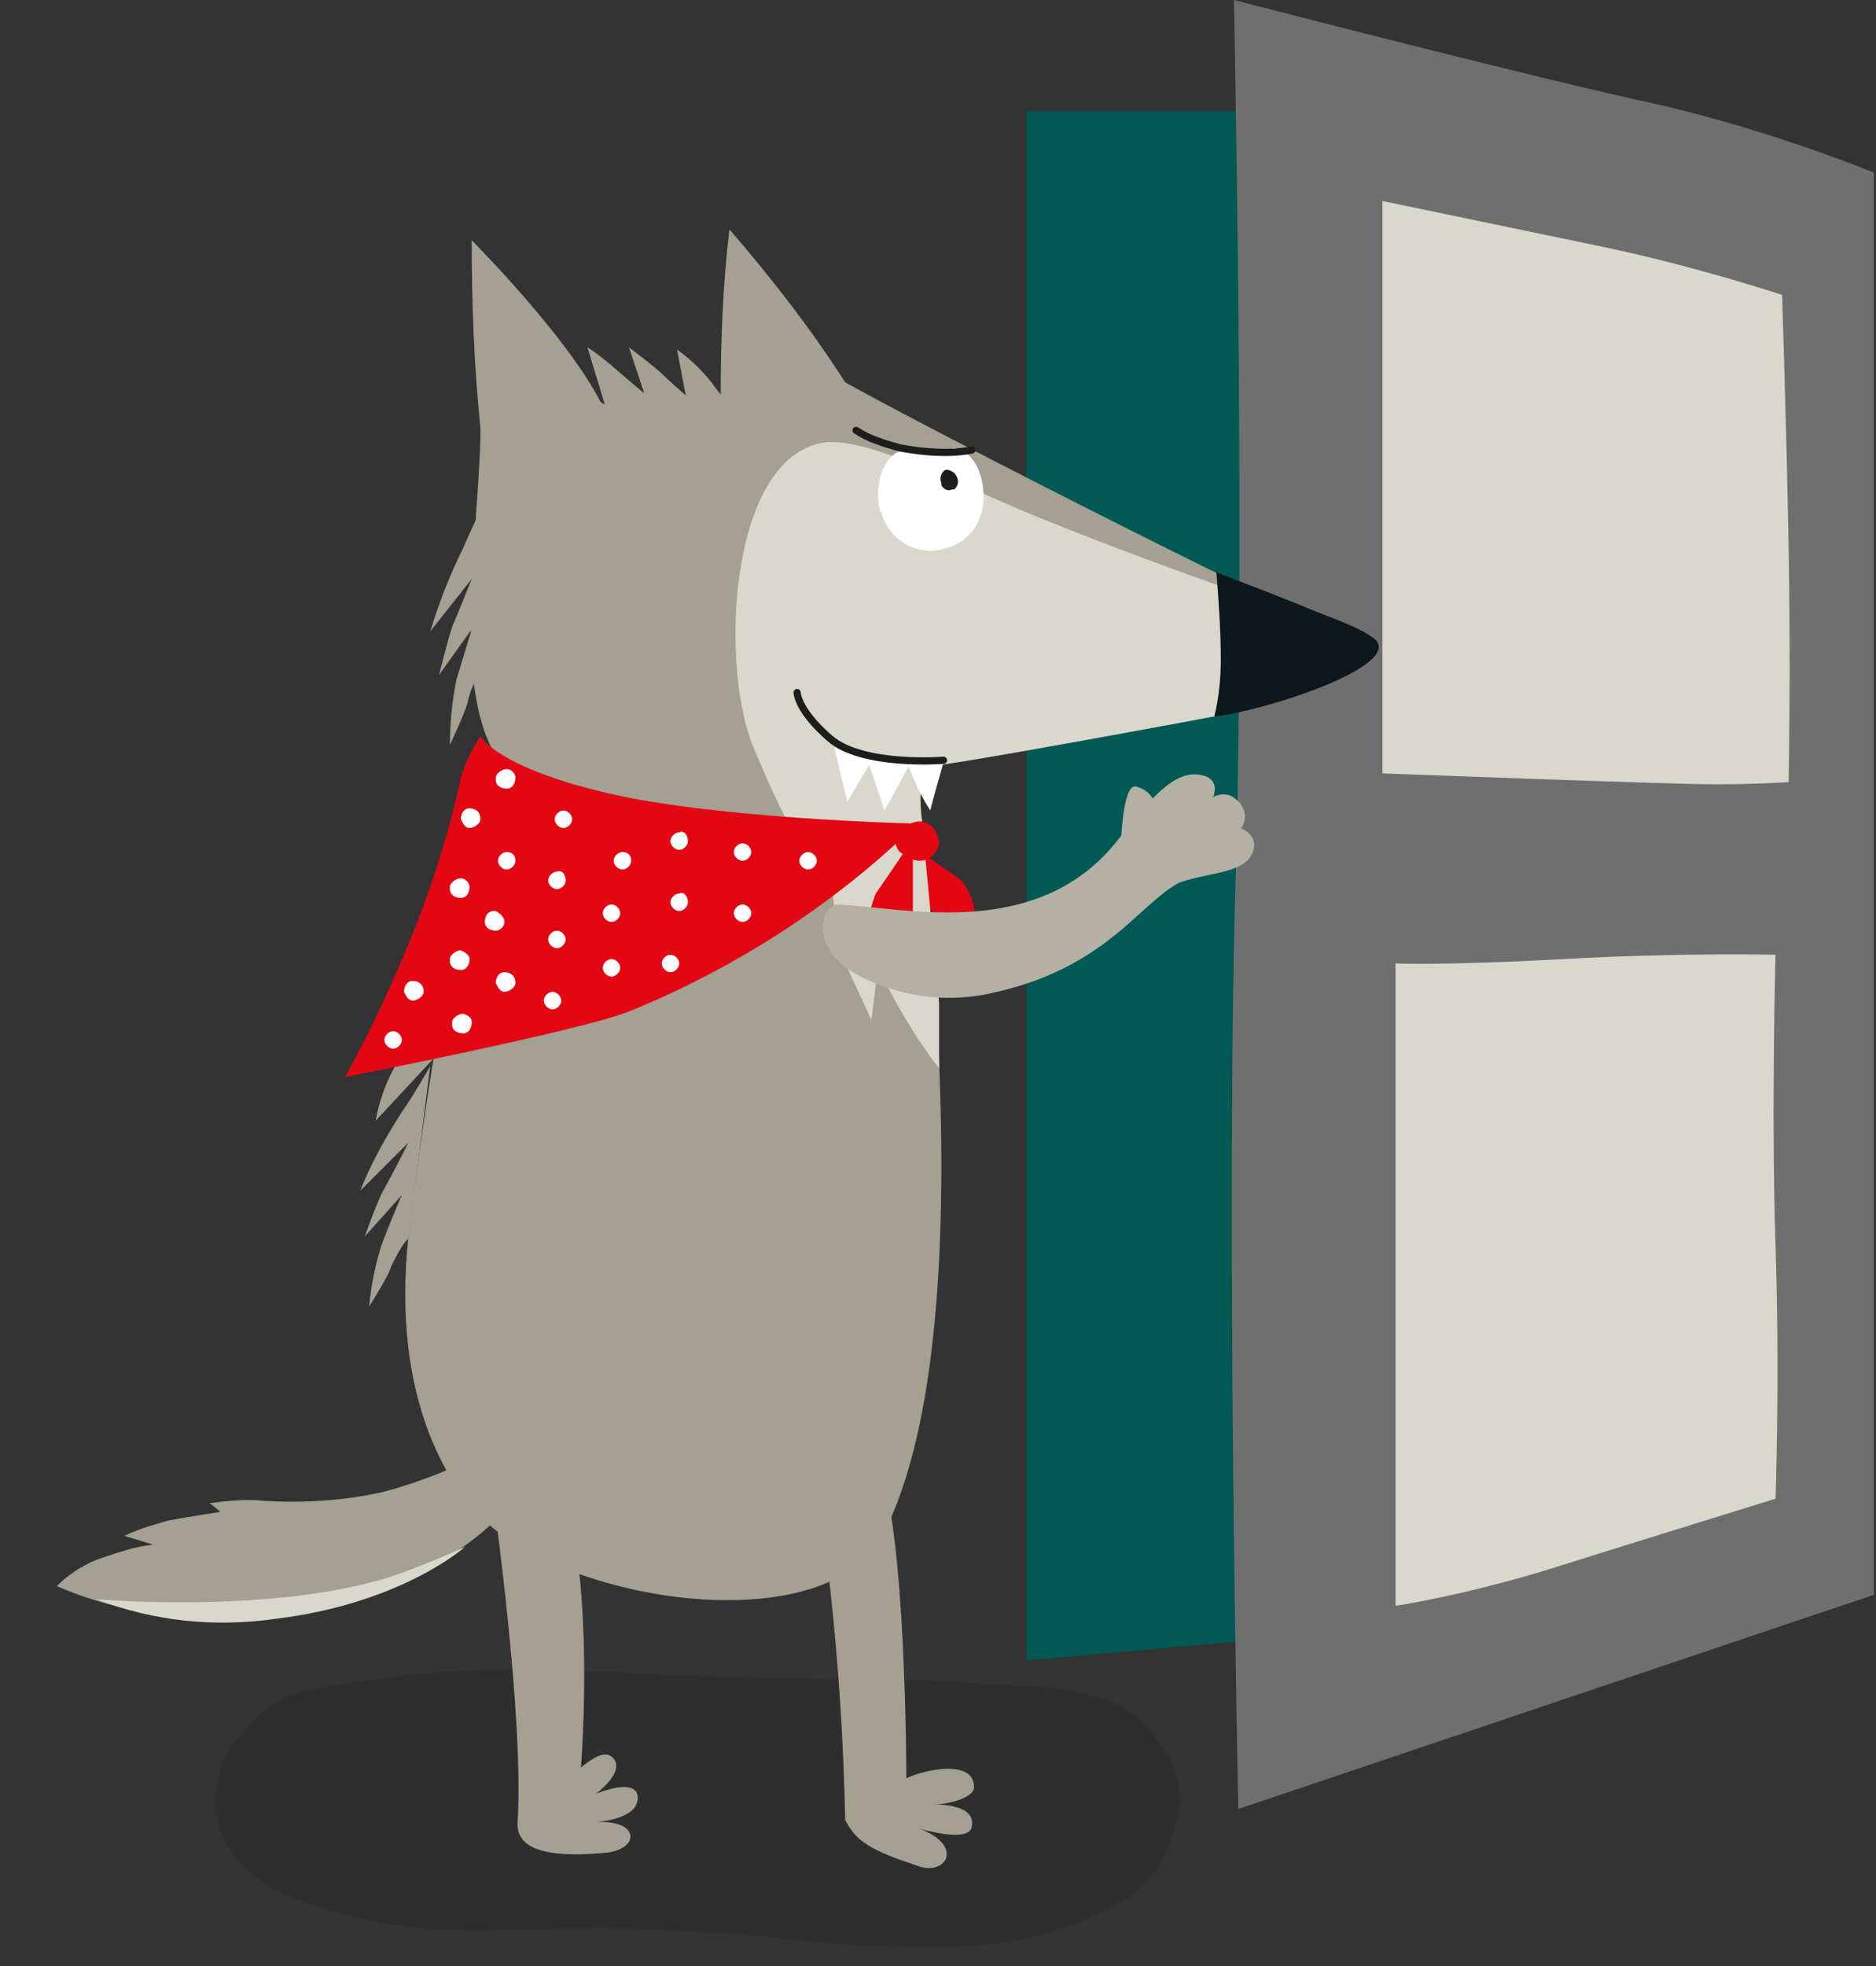
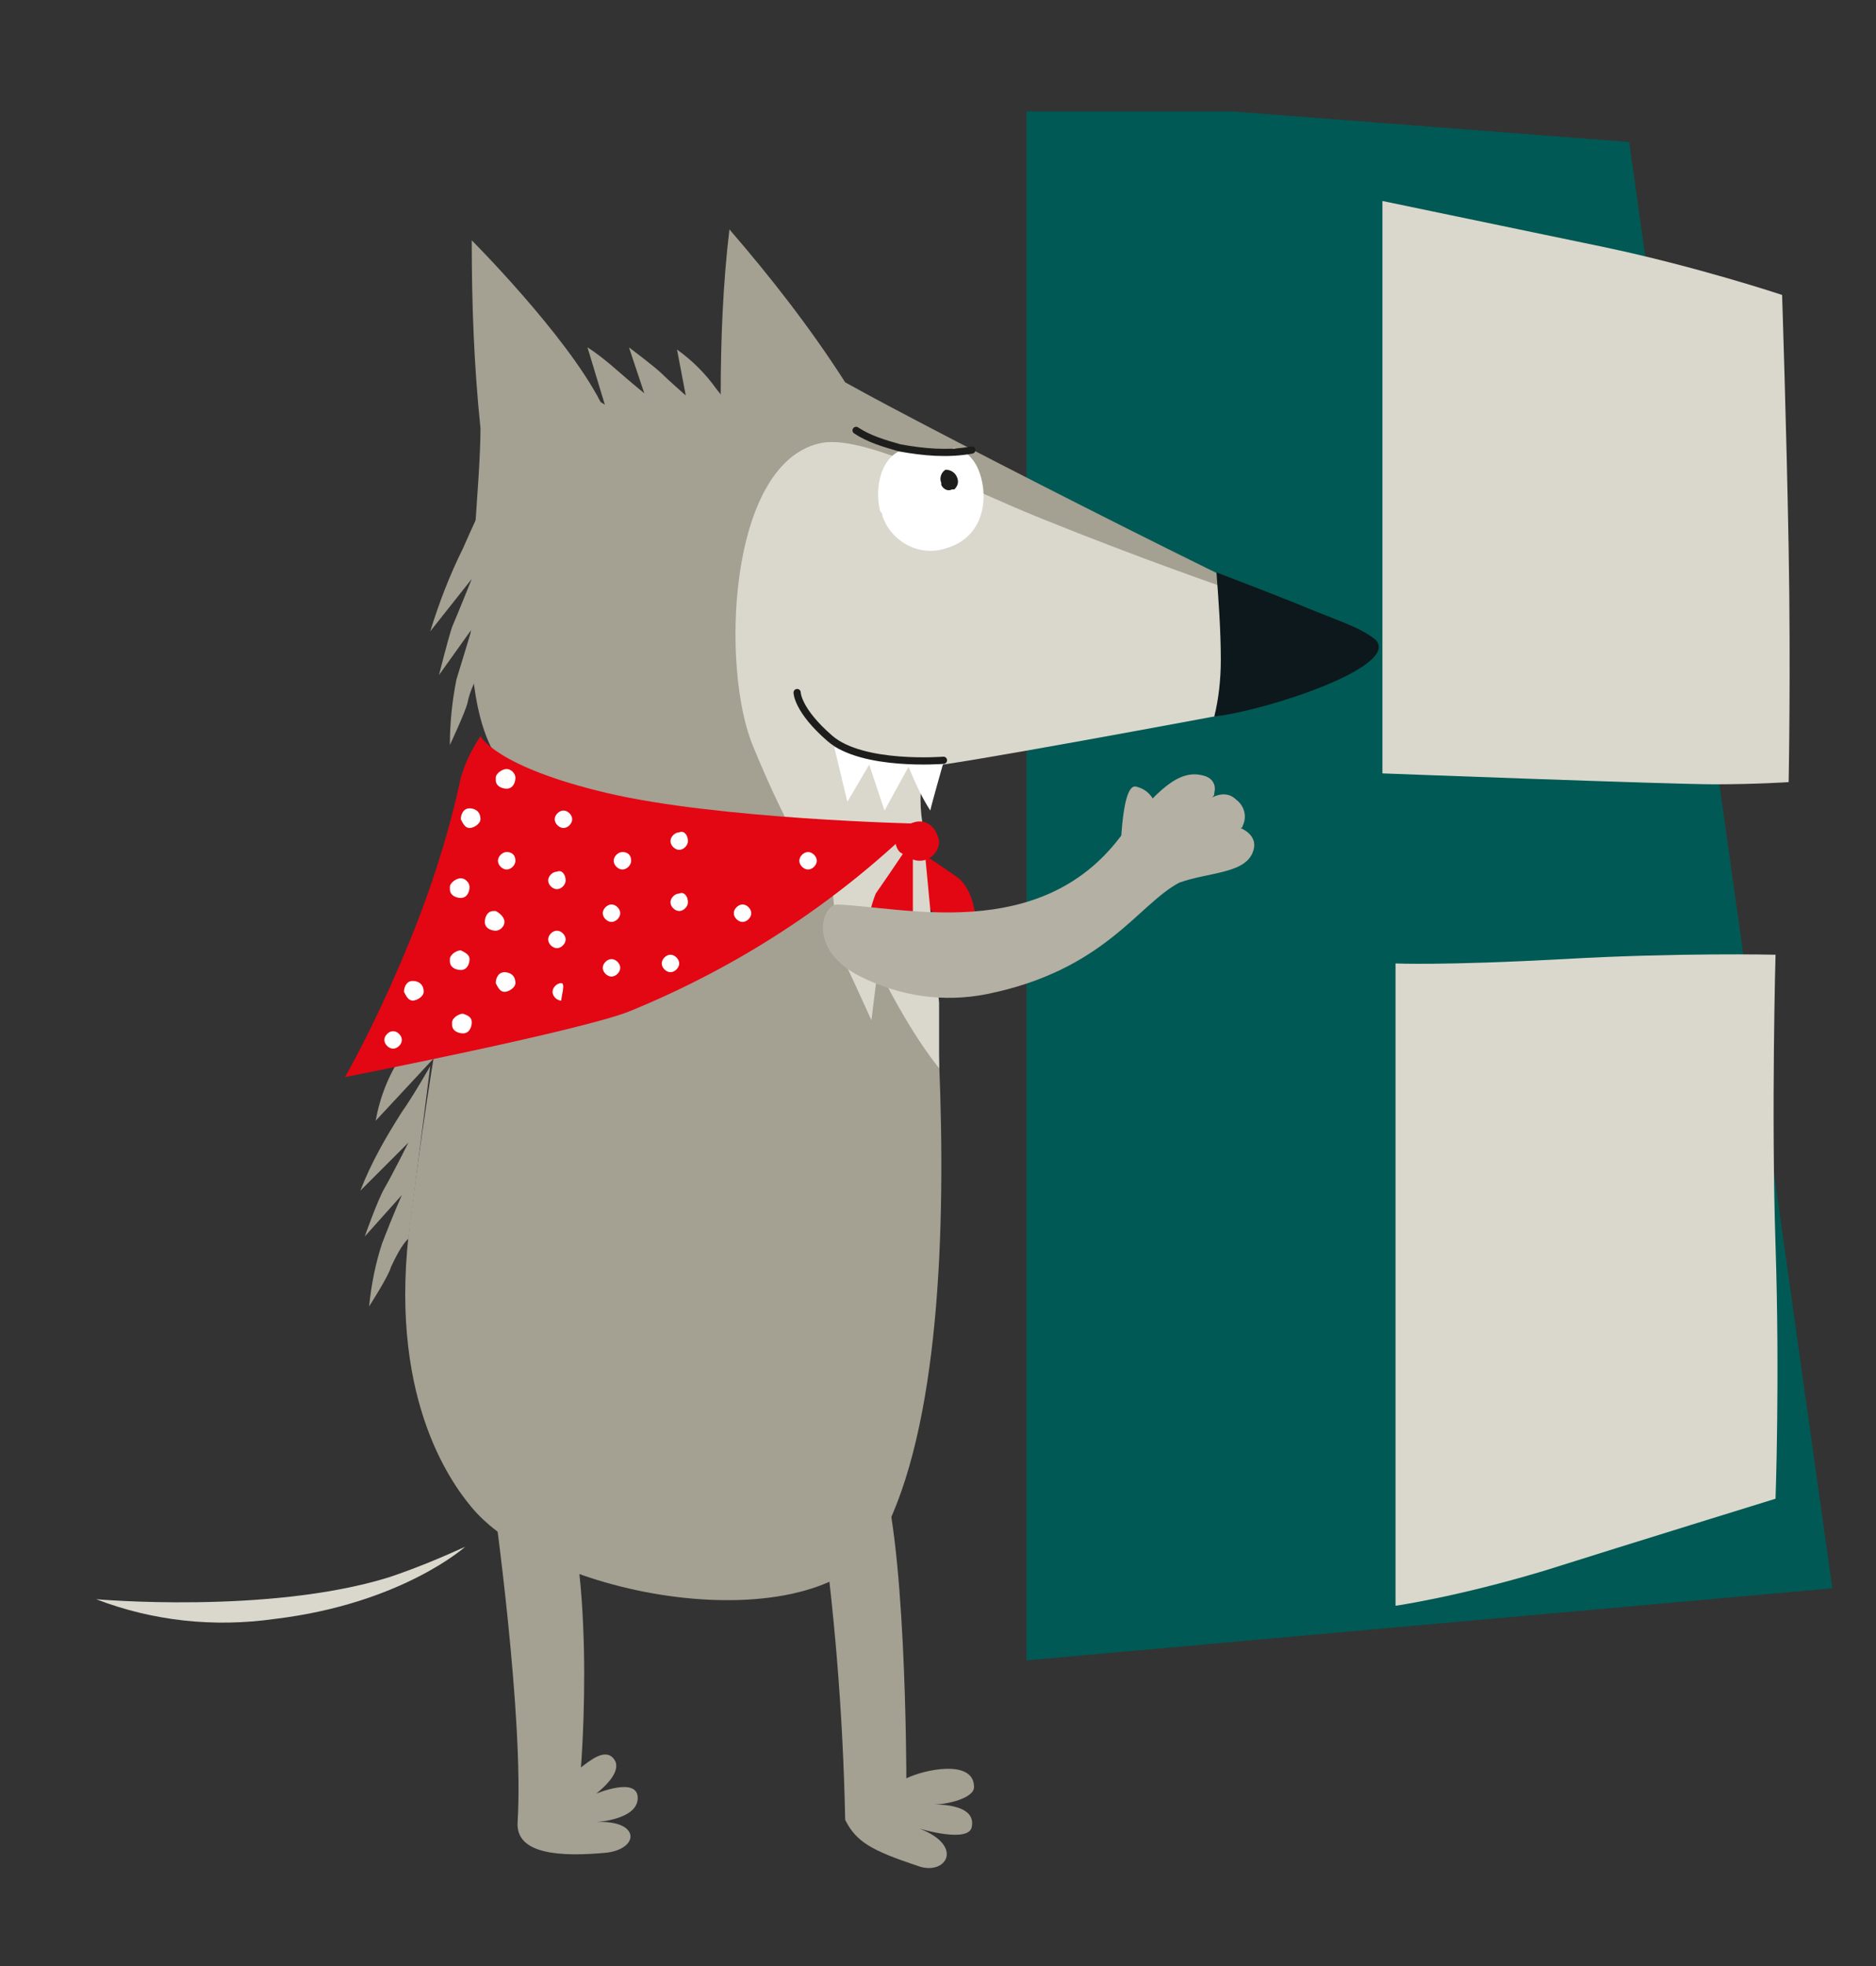
<svg xmlns="http://www.w3.org/2000/svg" version="1.1" id="Capa_1" x="0px" y="0px" viewBox="0 0 85.9 90" style="enable-background:new 0 0 85.9 90;" xml:space="preserve">
  <rect x="0" y="0" width="85.9" height="90" fill="#333333" stroke="none" />
  <style type="text/css">
	.st0{opacity:0.1;}
	.st1{fill-rule:evenodd;clip-rule:evenodd;fill:#005954;}
	.st2{fill-rule:evenodd;clip-rule:evenodd;fill:#706F6F;}
	.st3{fill-rule:evenodd;clip-rule:evenodd;fill:#DAD8CC;}
	.st4{fill-rule:evenodd;clip-rule:evenodd;fill:#E30613;}
	.st5{fill:#A4A092;}
	.st6{fill-rule:evenodd;clip-rule:evenodd;fill:#A4A092;}
	.st7{fill:#DAD8CC;}
	.st8{fill:#FFFFFF;}
	.st9{fill:#1D1D1B;}
	.st10{fill:none;stroke:#1D1D1B;stroke-width:0.33;stroke-linecap:round;}
	.st11{fill-rule:evenodd;clip-rule:evenodd;fill:#0D181C;}
	.st12{fill-rule:evenodd;clip-rule:evenodd;fill:#FFFFFF;}
	.st13{fill-rule:evenodd;clip-rule:evenodd;fill:#B4B0A4;}
</style>
-   <path class="st0" d="M14,77.4c8.4-1.7,12.9-0.7,21.6-0.6c2.2,0.1,6.2,0,8.4,0.2c2.2,0.2,3.8,0.1,5.2,0.4c1.1,0.3,2.1,0.5,2.8,1.2  c2.2,2,2.5,3.7,1.4,6.1c-0.5,1.1-1.2,1.9-2,2.3c-2.1,1.3-5.1,2.1-7.8,2.1c-4,0-4.8,0-9-0.5c-1.2-0.1-3-0.2-5.4-0.3  c-3.7-0.2-7.5,0.4-11.2-0.2c-1-0.1-2-0.4-3-0.7c-1-0.3-2.1-0.6-2.9-1.2c-1.5-1.1-2.3-2.3-2.2-3.8c0-1,0.3-2,0.8-2.6  C11.4,79.1,11.8,78,14,77.4" />
  <polygon class="st1" points="56.4,5.1 47,5.1 47,76 83.9,72.7 74.6,6.5 " />
  <g>
-     <path class="st2" d="M56.7,82.8c0,0-0.6-27.9-0.1-43.3C57,23.8,56.5,0,56.5,0S70.8,3.7,76,4.8c3.4,0.8,6.8,1.9,9.8,3.1   c0,0,0,30.6,0,40.7c0,12.3,0,24.4,0,24.4L56.7,82.8z" />
    <path class="st3" d="M63.3,9.2v26.2c0,0,13.2,0.5,15.2,0.5c1.9,0,3.4-0.1,3.4-0.1s0.1-5.1,0-10.7c-0.1-5.6-0.3-11.6-0.3-11.6   s-3.9-1.3-8.2-2.2L63.3,9.2" />
    <path class="st3" d="M63.9,44.1c0,0,2.2,0.1,7.7-0.2c5.2-0.3,9.7-0.2,9.7-0.2s-0.2,7.2,0,13.3c0.2,6.1,0,11.6,0,11.6   s-6.8,2.1-10.6,3.3c-4,1.2-6.8,1.6-6.8,1.6L63.9,44.1L63.9,44.1z" />
  </g>
  <path class="st4" d="M41,38.3c0,0,0.7,1.6,1.2,2.8c0.6,0.9,1.5,1.6,2.5,2c0,0,0.2-2-0.8-2.9C42.9,39.5,42,38.9,41,38.3" />
  <path class="st5" d="M37.5,68.7c0.7,4.8,1.1,9.7,1.2,14.6c0.5,1,1.2,1.4,3.3,2.1c1.3,0.5,2.2-0.9,0.1-1.7c0,0,2.3,0.7,2.4-0.1  c0.2-1.1-1.8-1-1.8-1c0.7,0,1.9-0.3,1.9-0.8c0-1.3-2.3-0.8-3.1-0.4c0,0,0-11.6-1.3-14.4S37.5,68.7,37.5,68.7" />
  <path class="st5" d="M22.6,68.7c0,0,1.4,9.9,1.1,14.7c-0.1,1.5,2,1.6,4.1,1.4c1.5-0.2,1.5-1.5-0.5-1.4c0,0,1.9-0.1,1.9-1.1  s-1.9-0.2-1.9-0.2c0.5-0.4,1.2-1.1,0.8-1.6s-1.1,0.1-1.5,0.4c0,0,0.8-9.7-1.3-14C23.9,64.1,22.6,68.8,22.6,68.7" />
  <path class="st6" d="M22.6,34.2c-1.6,7.1-2.9,14.4-3.8,21.6c-1.1,8,1.8,12,2.8,13.2c3.6,4.3,16.1,6.3,18.8,1.3  c5.2-9.9,1.3-36,1.3-36L22.6,34.2z" />
  <path class="st6" d="M20.9,41c0,0-0.7,1-1.1,1.7c-0.4,0.8-0.7,1.5-1,2.3l1.2-0.8c0,0-0.8,1.1-1.2,1.8c-0.3,0.5-0.9,2.2-0.9,2.2  l1.7-1.9c0,0-0.5,0.8-1.2,2c-0.6,0.9-1,1.9-1.2,3l2.7-2.9L20.9,41z" />
  <path class="st6" d="M19.7,48.8c0,0-0.8,1.4-1.3,2.1c-0.7,1.1-1.4,2.3-1.9,3.6l2.2-2.2c0,0-0.7,1.4-1.1,2.1  c-0.3,0.5-0.9,2.2-0.9,2.2l1.7-1.9c0,0-0.4,0.9-0.9,2.2c-0.3,0.9-0.5,1.9-0.6,2.9c0,0,0.9-1.4,1-1.8c0.5-1.1,0.8-1.3,0.8-1.3  L19.7,48.8z" />
  <path class="st7" d="M38,38.7c0,0,0.1,4.1,0.8,5.6s1.1,2.4,1.1,2.4l0.3-2.4c0.8,1.6,1.7,3.2,2.8,4.6v-3l-0.7-7.4L38,38.7z" />
  <path class="st6" d="M22,19.6c-0.3-2.9-0.4-5.7-0.4-8.6c0,0,4.3,4.3,5.9,7.4c0.6,0.4,0.2,0,2.8-0.1c1.3,0,2.3,0.3,2.7-0.2  c0-2.5,0.1-5.1,0.4-7.6c1.9,2.2,3.7,4.5,5.3,7c4.1,2.3,22,11.4,23.7,11.8c1.7,0.4-3.6,2.7-5.7,3.2c-1.8,0.4-18.2,3-18.2,3l-15.7-0.8  c0,0-1-1.1-1.2-4.5S22,22.2,22,19.6" />
  <path class="st7" d="M42.3,38c-1.9,0.9-6.2-0.3-6.2-0.3s-0.7-1.3-1.6-3.5c-1.5-3.5-1.2-12.9,3-13.9c1.9-0.5,6.4,1.9,10.1,3.4  c4.7,1.9,8.5,3.2,8.5,3.2v5.8c0,0-12.8,2.4-13.8,2.4C42.1,36.1,42.1,37.1,42.3,38" />
  <path class="st8" d="M43.7,20.5c0.5,0.1,0.9,0.5,1.1,1c0.5,1.2,0.3,3.1-1.5,3.6c-1.2,0.4-2.5-0.3-2.9-1.5c0-0.1,0-0.1-0.1-0.2  c-0.3-1.2,0.1-3,1.7-2.9C42,20.8,42.9,20.8,43.7,20.5" />
  <path class="st9" d="M43.8,21.8c0.1,0.2,0.1,0.4-0.1,0.6h-0.1c-0.2,0.1-0.4,0-0.5-0.2c0,0,0,0,0-0.1c-0.1-0.2,0-0.5,0.2-0.6l0,0  C43.5,21.5,43.7,21.6,43.8,21.8" />
  <path class="st10" d="M44.5,20.6c-1.1,0.2-2.2,0.1-3.3-0.1c-0.7-0.2-1.4-0.4-2-0.8" />
  <path class="st11" d="M59.3,27.6c-1.5-0.6-3.6-1.4-3.6-1.4c0.1,1.3,0.2,2.7,0.2,4c0,0.9-0.1,1.8-0.3,2.6c2.5-0.3,8.5-2.3,7.4-3.5  C62.3,28.7,61.2,28.4,59.3,27.6" />
  <path class="st12" d="M38.2,34.2l0.6,2.5l1-1.7l0.7,2.1l1.1-2c0.3,0.7,0.6,1.4,1,2c0-0.1,0.6-2.2,0.6-2.2c-0.8,0-1.6,0-2.4-0.1  C39.9,34.8,39.1,34.6,38.2,34.2" />
  <path class="st10" d="M43.2,34.8c0,0-3.7,0.3-5.2-1s-1.5-2.1-1.5-2.1" />
  <path class="st4" d="M22,33.7c0,0,0.7,1.4,5.8,2.6S42,37.7,42,37.7c-3.8,3.7-8.3,6.6-13.2,8.6c-2.3,0.9-13,3-13,3  c1-1.8,1.9-3.7,2.7-5.6c1.1-2.6,2-5.3,2.6-8.1C21.3,34.9,21.6,34.3,22,33.7" />
  <path class="st12" d="M23.6,35.6c0,0.2-0.1,0.5-0.4,0.5c-0.2,0-0.5-0.1-0.5-0.4v-0.1c0-0.2,0.3-0.4,0.5-0.4S23.6,35.4,23.6,35.6" />
  <path class="st12" d="M23.6,39.4c0,0.2-0.2,0.4-0.4,0.4s-0.4-0.2-0.4-0.4c0-0.2,0.2-0.4,0.4-0.4S23.6,39.1,23.6,39.4L23.6,39.4" />
  <path class="st12" d="M26.2,37.5c0,0.2-0.2,0.4-0.4,0.4s-0.4-0.2-0.4-0.4c0-0.2,0.2-0.4,0.4-0.4l0,0C26,37.1,26.2,37.3,26.2,37.5" />
  <path class="st12" d="M25.9,40.3c0,0.2-0.2,0.4-0.4,0.4s-0.4-0.2-0.4-0.4s0.2-0.4,0.4-0.4C25.7,39.8,25.9,40,25.9,40.3" />
  <path class="st12" d="M23.1,42.2c0,0.2-0.2,0.4-0.4,0.4l0,0c-0.2,0-0.5-0.1-0.5-0.4c0-0.2,0.1-0.5,0.4-0.5h0.1  C22.9,41.8,23.1,42,23.1,42.2" />
  <path class="st12" d="M23.6,45c0,0.2-0.3,0.4-0.5,0.4s-0.3-0.2-0.4-0.4c0-0.2,0.1-0.5,0.4-0.5C23.3,44.5,23.6,44.6,23.6,45  C23.6,44.9,23.6,45,23.6,45" />
  <path class="st12" d="M19.4,45.4c0,0.2-0.3,0.4-0.5,0.4s-0.3-0.2-0.4-0.4c0-0.2,0.1-0.5,0.4-0.5C19.1,44.9,19.4,45,19.4,45.4  L19.4,45.4" />
  <path class="st12" d="M18.4,47.6c0,0.2-0.2,0.4-0.4,0.4l0,0c-0.2,0-0.4-0.2-0.4-0.4c0-0.2,0.2-0.4,0.4-0.4  C18.2,47.2,18.4,47.4,18.4,47.6" />
  <path class="st12" d="M21.6,46.8c0,0.2-0.1,0.5-0.4,0.5c-0.2,0-0.5-0.1-0.5-0.4v-0.1c0-0.2,0.3-0.4,0.5-0.4  C21.5,46.5,21.6,46.6,21.6,46.8" />
  <path class="st12" d="M21.5,40.6c0,0.2-0.1,0.5-0.4,0.5c-0.2,0-0.5-0.1-0.5-0.4v-0.1c0-0.2,0.3-0.4,0.5-0.4S21.5,40.4,21.5,40.6" />
  <path class="st12" d="M22,37.5c0,0.2-0.3,0.4-0.5,0.4s-0.3-0.2-0.4-0.4c0-0.2,0.1-0.5,0.4-0.5C21.7,37,22,37.1,22,37.5  C22.1,37.5,22.1,37.5,22,37.5" />
  <path class="st12" d="M25.9,43c0,0.2-0.2,0.4-0.4,0.4s-0.4-0.2-0.4-0.4s0.2-0.4,0.4-0.4C25.7,42.6,25.9,42.8,25.9,43" />
  <path class="st12" d="M37.4,39.4c0,0.2-0.2,0.4-0.4,0.4c-0.2,0-0.4-0.2-0.4-0.4c0-0.2,0.2-0.4,0.4-0.4C37.2,39,37.4,39.2,37.4,39.4  L37.4,39.4" />
  <path class="st12" d="M28.4,44.3c0,0.2-0.2,0.4-0.4,0.4l0,0c-0.2,0-0.4-0.2-0.4-0.4s0.2-0.4,0.4-0.4C28.2,43.9,28.4,44.1,28.4,44.3  L28.4,44.3" />
-   <path class="st12" d="M25.7,45.8c0,0.2-0.2,0.4-0.4,0.4l0,0c-0.2,0-0.4-0.2-0.4-0.4s0.2-0.4,0.4-0.4S25.7,45.6,25.7,45.8L25.7,45.8" />
+   <path class="st12" d="M25.7,45.8l0,0c-0.2,0-0.4-0.2-0.4-0.4s0.2-0.4,0.4-0.4S25.7,45.6,25.7,45.8L25.7,45.8" />
  <path class="st12" d="M21.5,43.9c0,0.2-0.1,0.5-0.4,0.5c-0.2,0-0.5-0.1-0.5-0.4v-0.1c0-0.2,0.3-0.4,0.5-0.4  C21.3,43.6,21.5,43.7,21.5,43.9" />
  <path class="st12" d="M28.4,41.8c0,0.2-0.2,0.4-0.4,0.4l0,0c-0.2,0-0.4-0.2-0.4-0.4c0-0.2,0.2-0.4,0.4-0.4  C28.2,41.4,28.4,41.6,28.4,41.8" />
  <path class="st12" d="M31.1,44.1c0,0.2-0.2,0.4-0.4,0.4s-0.4-0.2-0.4-0.4c0-0.2,0.2-0.4,0.4-0.4S31.1,43.9,31.1,44.1L31.1,44.1" />
  <path class="st12" d="M31.5,41.3c0,0.2-0.2,0.4-0.4,0.4s-0.4-0.2-0.4-0.4c0-0.2,0.2-0.4,0.4-0.4C31.3,40.8,31.5,41,31.5,41.3  L31.5,41.3" />
  <path class="st12" d="M34.4,41.8c0,0.2-0.2,0.4-0.4,0.4l0,0c-0.2,0-0.4-0.2-0.4-0.4c0-0.2,0.2-0.4,0.4-0.4S34.4,41.6,34.4,41.8" />
  <path class="st12" d="M28.9,39.4c0,0.2-0.2,0.4-0.4,0.4s-0.4-0.2-0.4-0.4c0-0.2,0.2-0.4,0.4-0.4S28.9,39.1,28.9,39.4L28.9,39.4" />
  <path class="st12" d="M31.5,38.5c0,0.2-0.2,0.4-0.4,0.4l0,0c-0.2,0-0.4-0.2-0.4-0.4s0.2-0.4,0.4-0.4C31.3,38,31.5,38.2,31.5,38.5  L31.5,38.5" />
-   <path class="st12" d="M34.4,39c0,0.2-0.2,0.4-0.4,0.4l0,0c-0.2,0-0.4-0.2-0.4-0.4c0-0.2,0.2-0.4,0.4-0.4S34.4,38.8,34.4,39" />
  <path class="st4" d="M43,38.5c0,0.5-0.4,0.9-0.9,0.9c-0.3,0-0.6-0.2-0.9-0.4c-0.1-0.1-0.2-0.3-0.2-0.5c0-0.5,0.7-0.9,1.1-0.9  C42.6,37.6,42.9,38,43,38.5" />
  <path class="st4" d="M41.8,38.4c0,0-1,1.5-1.7,2.5c-0.4,1-0.5,2.1-0.3,3.1c0,0,1.9-0.9,2-2.2C41.8,40.8,41.8,39.6,41.8,38.4" />
  <path class="st13" d="M38.3,41.4c3,0.1,9.3,1.8,13-3.1c1.7-2.2,2.7-3.1,3.8-2.8c0.4,0.1,0.6,0.4,0.5,0.8c0,0.1,0,0.1-0.1,0.2  c0.4-0.2,0.8-0.2,1.1,0.1c0.4,0.3,0.5,0.8,0.3,1.2c0,0,0,0.1-0.1,0.1c0,0,0.8,0.3,0.6,1c-0.3,1.1-2,1-3.4,1.5c-1.9,1-3.4,4-8.8,5.1  c-2,0.4-4,0.1-5.8-0.8C37,43.5,37.6,41.5,38.3,41.4" />
  <path class="st13" d="M51.3,39.5c0,0,0-3.6,0.7-3.5c1.3,0.3,1.1,2,0.9,2.9S51.3,39.5,51.3,39.5" />
-   <path class="st6" d="M25.6,65c-0.5-0.5-1.5,0.4-1.5,0.4c-2.1,1.3-4.3,2.3-6.6,2.9c-1.8,0.4-3.6,0.5-5.4,0.4c-0.8-0.1-1.7,0-2.5,0.1  l0.5,0.4c0,0-1.3,0.2-2.4,0.4c-0.7,0.2-1.4,0.4-2,0.7L7,70.7c-0.9,0.1-1.7,0.4-2.6,0.7c-0.7,0.3-1.3,0.7-1.8,1.2  c3,1.3,6.3,1.7,9.6,1.3c8.9-1.4,10.6-4.4,12.7-6.8C25.3,66.8,26.1,65.6,25.6,65" />
  <path class="st3" d="M21.3,70.8c-1.1,0.5-2.3,1-3.5,1.4c-5.5,1.7-13.4,1-13.4,1c2.6,1,5.4,1.3,8.2,0.9  C18.4,73.4,21.3,70.8,21.3,70.8" />
  <path class="st6" d="M22.2,22.9c0,0-0.7,1.5-1,2.2c-0.6,1.2-1.1,2.5-1.5,3.8l1.9-2.4c0,0-0.6,1.5-0.9,2.2c-0.2,0.6-0.6,2.2-0.6,2.2  l1.5-2.1c0,0-0.3,1-0.7,2.3c-0.2,1-0.3,2-0.3,3c0,0,0.7-1.5,0.8-1.9c0.1-0.5,0.3-1,0.6-1.4L22.2,22.9z" />
  <path class="st6" d="M33.8,19c0,0-0.7-0.8-1-1.2c-0.5-0.7-1.1-1.3-1.8-1.8l0.4,2.1c0,0-0.8-0.7-1.1-1s-1.5-1.2-1.5-1.2l0.7,2.1  c0,0-0.5-0.4-1.3-1.1s-1.3-1-1.3-1l1,3.3L33.8,19z" />
</svg>